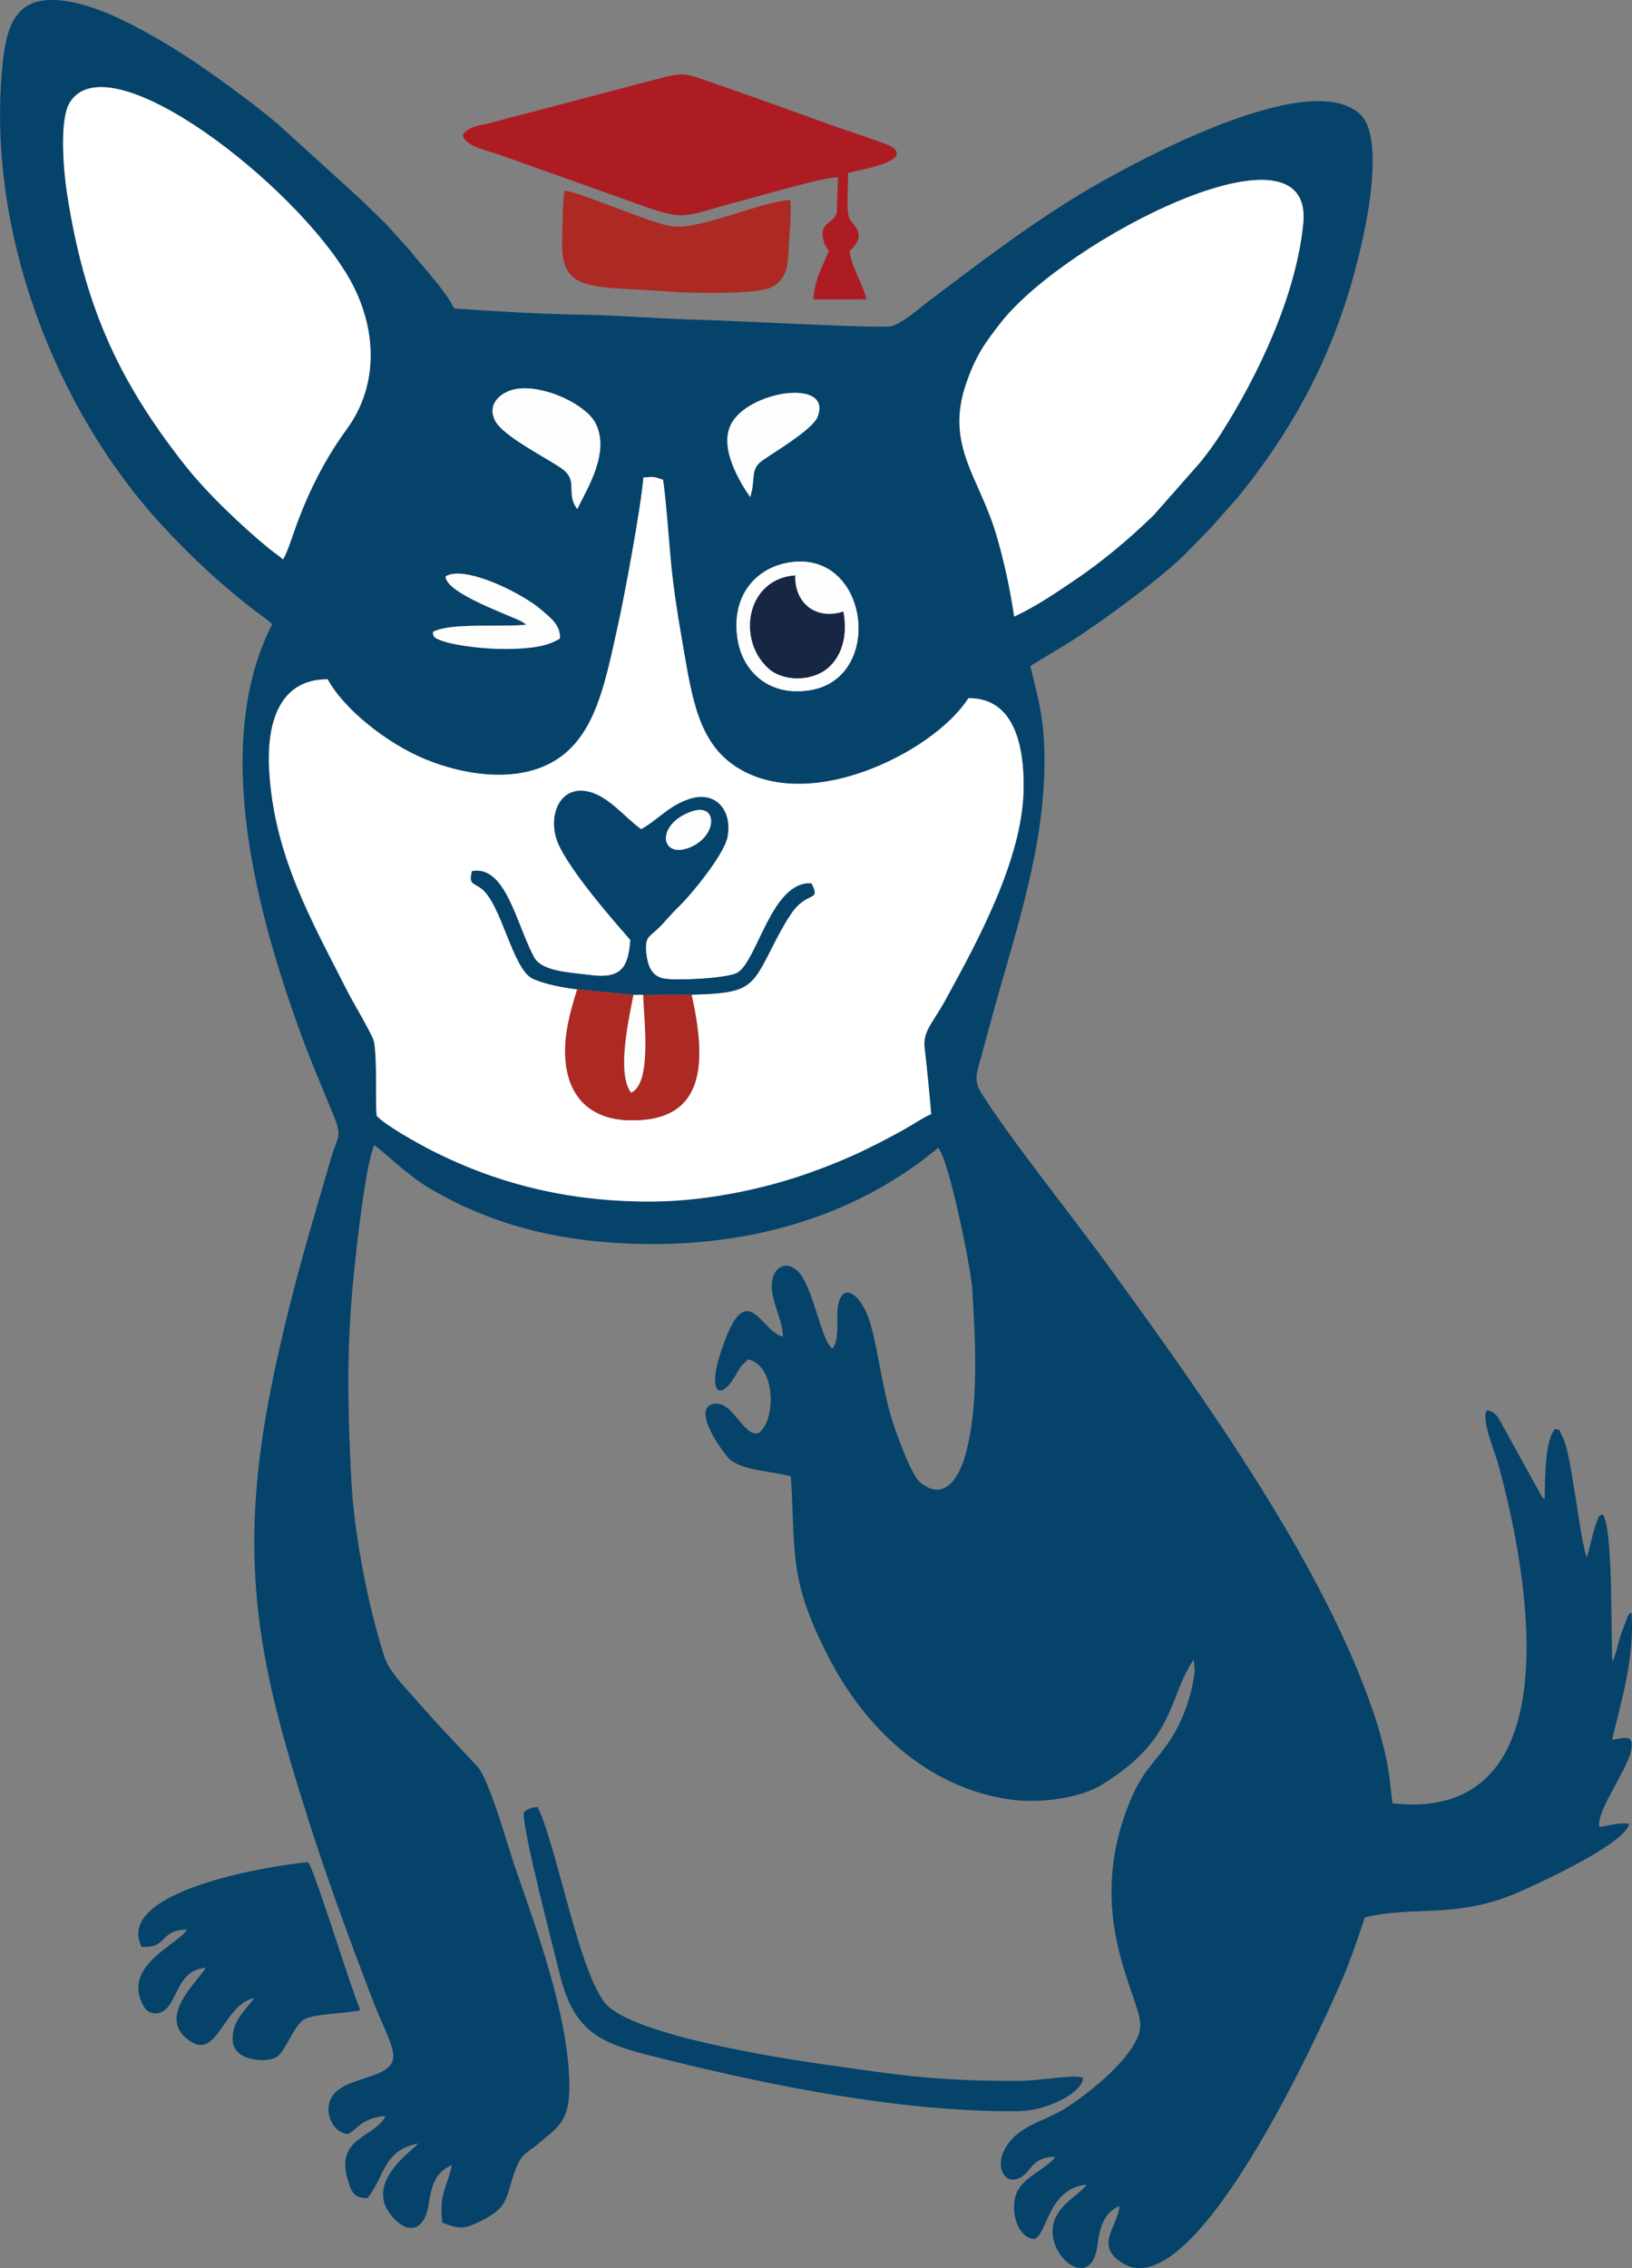
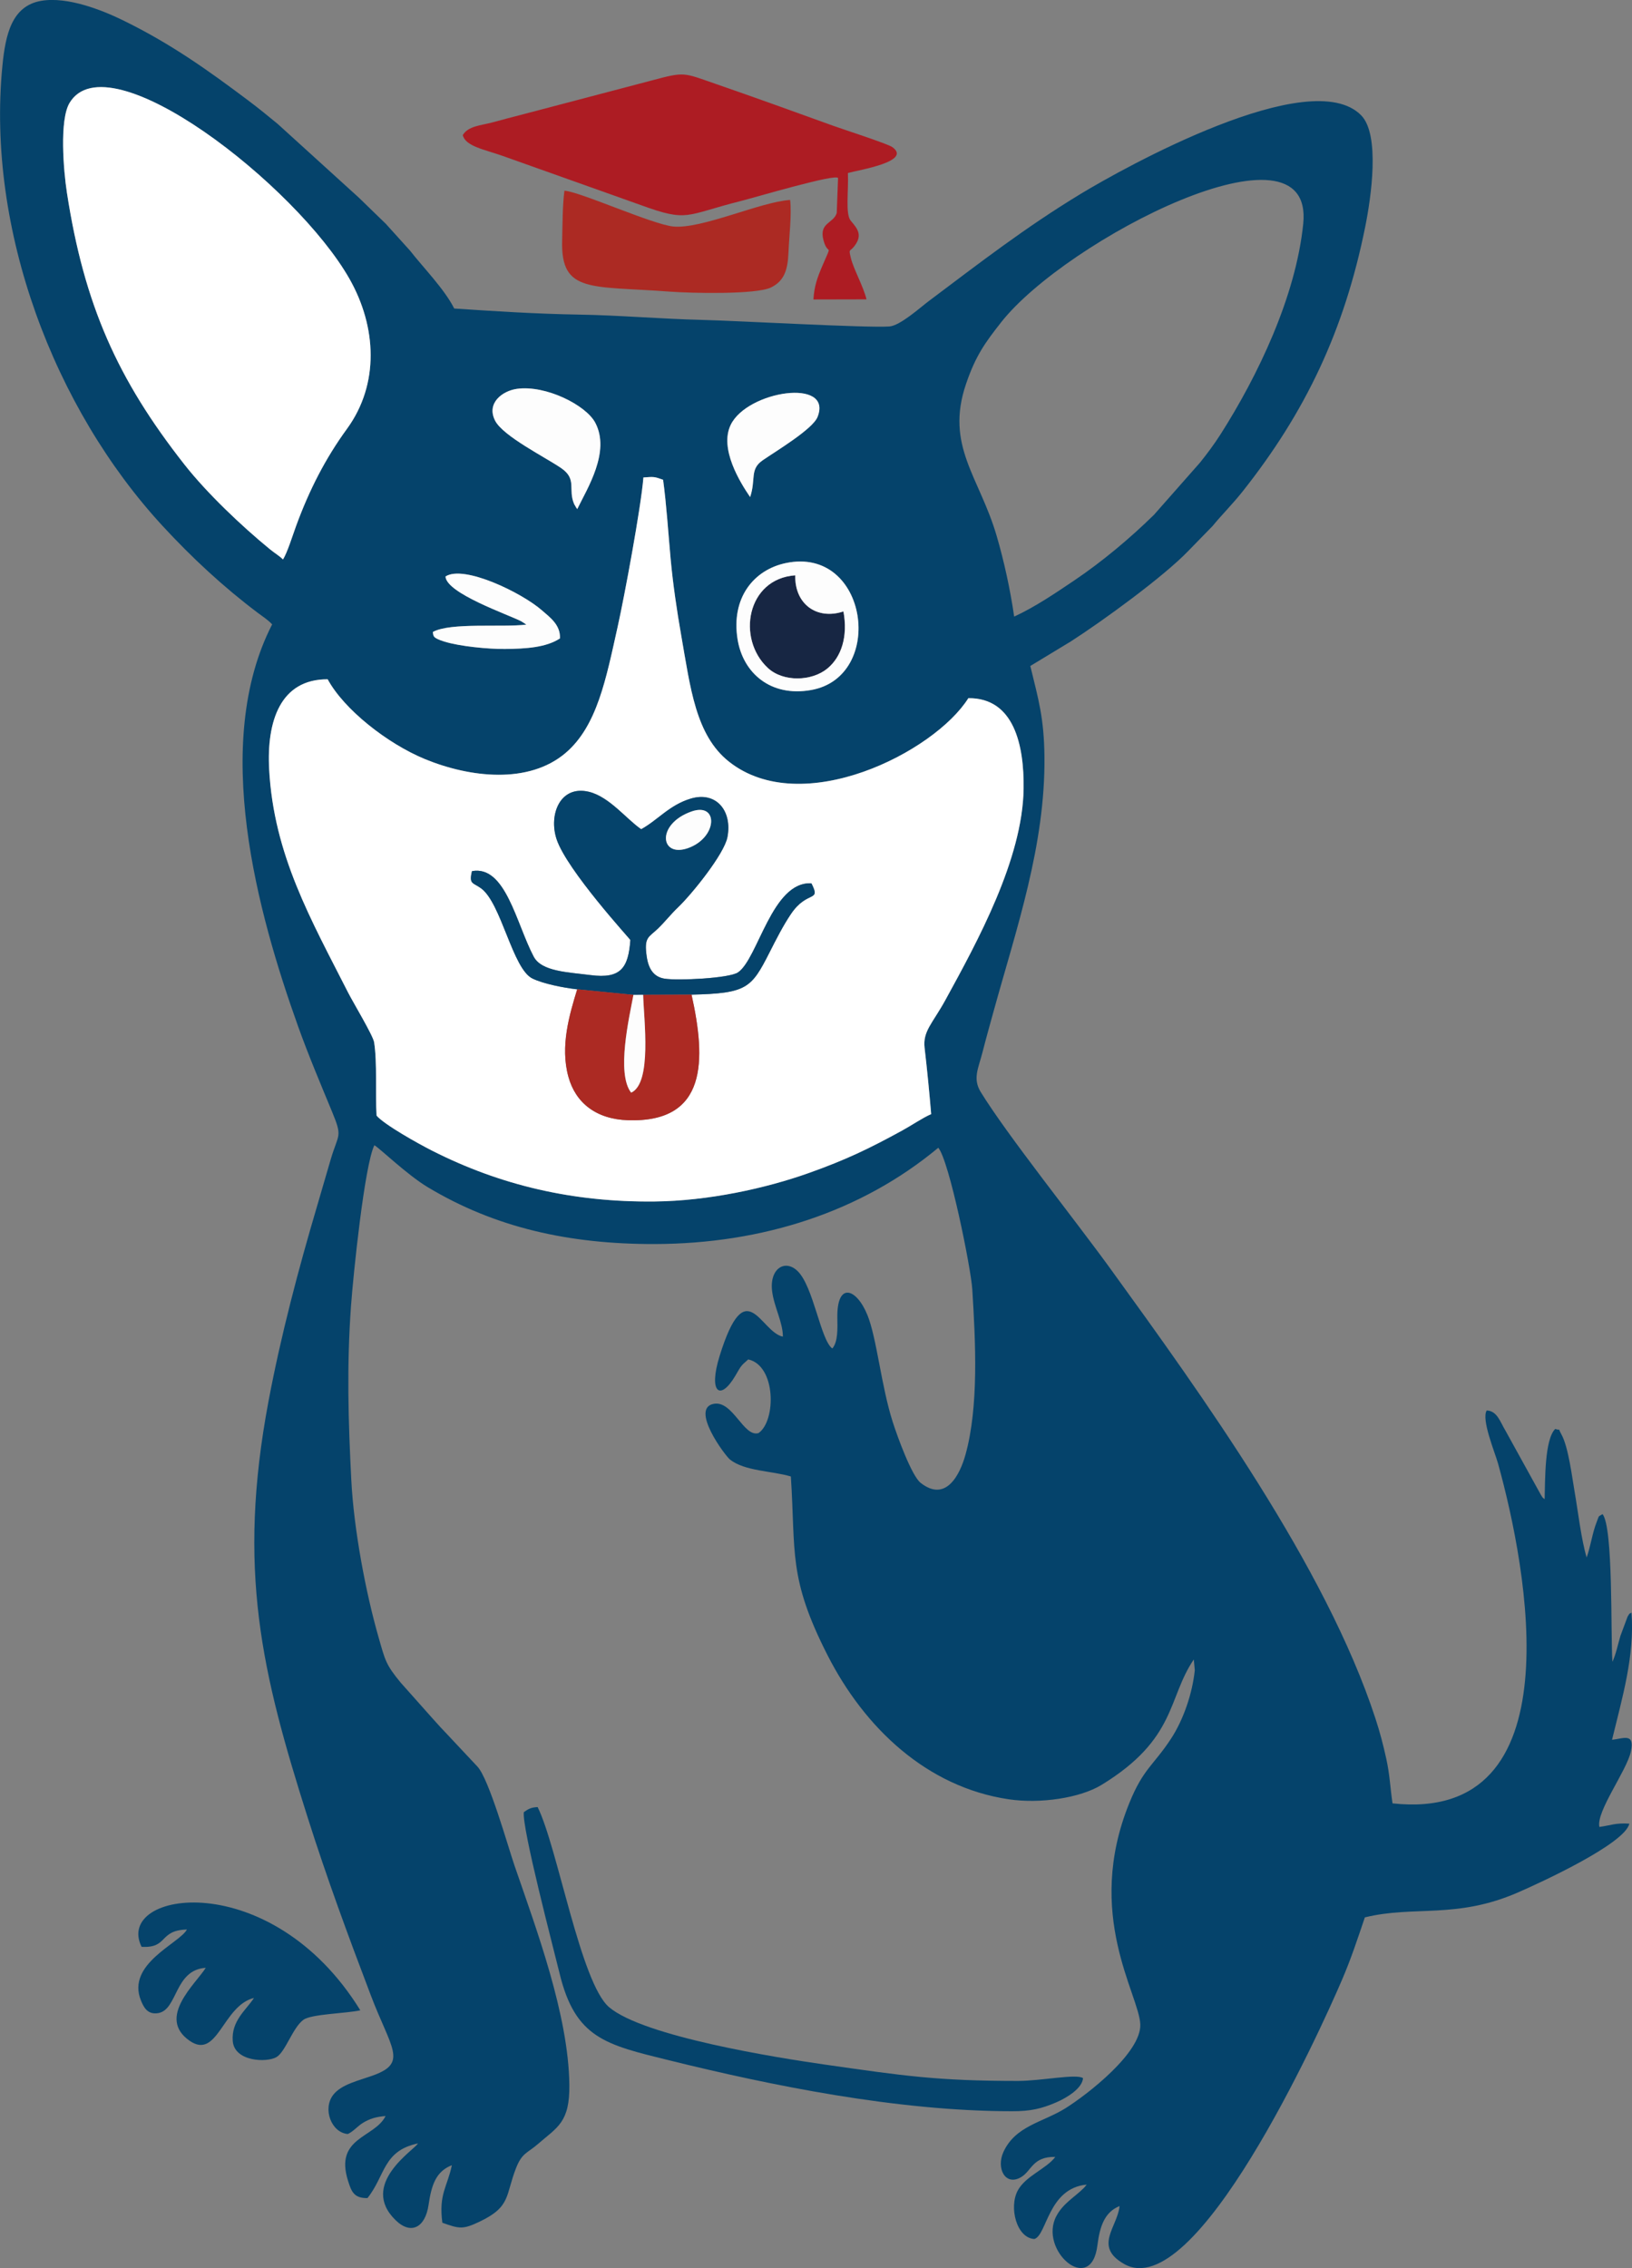
<svg xmlns="http://www.w3.org/2000/svg" width="485" height="674" viewBox="0 0 485 674" fill="none">
  <rect x="0" y="0" width="485" height="674" fill="#808080" stroke="none" />
  <g clip-path="url(#clip0_1_656)">
    <path fill-rule="evenodd" clip-rule="evenodd" d="M97.39 201.856C102.216 210.793 115.109 220.968 126.309 225.576C139.682 231.081 157.09 233.089 168.072 223.764C177.496 215.763 180.136 201.608 183.535 186.403C185.585 177.239 190.503 150.745 191.223 141.882C194.403 141.647 194.425 141.621 197.069 142.566C198.081 149.957 198.635 158.772 199.303 166.02C199.997 173.55 201.184 181.603 202.453 188.816C205.189 204.356 206.707 218.454 216.642 226.325C238.344 243.52 277.738 223.481 287.786 207.47C301.325 207.331 304.392 221.381 304.205 234.4C303.899 255.297 290.526 279.709 280.976 297.135C277.136 304.138 274.2 306.403 274.784 311.395C275.557 317.989 276.167 324.365 276.739 331.068C274.261 332.122 271.006 334.361 268.113 335.946C258.279 341.334 251.39 344.653 240.312 348.59C227.541 353.128 210.499 356.869 194.495 357.031C170.31 357.275 148.748 352.235 128.412 341.922C124.398 339.888 114.245 334.239 111.924 331.512C111.531 325.01 112.142 315.65 111.191 309.696C110.872 307.706 104.89 297.758 103.459 294.94C92.429 273.228 81.369 254.073 79.999 228.598C79.231 214.356 83.293 201.786 97.403 201.852L97.39 201.856ZM233.579 167.313C258.026 162.252 263.279 201.107 241.058 205.049C228.885 207.209 220.791 199.848 219.203 190.001C217.213 177.688 223.989 169.299 233.584 167.313H233.579ZM156.423 185.602L154.935 184.63C151.104 182.653 132.618 176.303 132.395 171.303C137.845 167.757 155.061 176.129 161.017 181.342C163.364 183.398 166.619 185.676 166.401 189.713C162.291 192.387 156.462 192.792 150.053 192.845C145.1 192.888 136.606 192.074 132.029 190.641C128.394 189.504 128.848 188.938 128.625 187.801C133.791 184.892 149.363 186.494 156.418 185.602H156.423ZM171.549 151.277C171.453 151.168 171.344 151.007 171.292 150.928L170.642 149.818C168.696 145.392 171.597 142.426 166.781 139.108C162.151 135.919 149.494 129.622 147.134 125C144.455 119.748 149.354 116.133 153.648 115.545C162.199 114.373 174.132 120.371 176.907 125.628C181.458 134.251 174.564 145.07 171.549 151.277ZM222.925 147.705C219.936 143.341 213.714 133.315 217.165 126.233C222.096 116.111 247.585 112.23 242.964 123.898C241.52 127.548 230.543 134.09 226.633 136.799C222.728 139.508 224.705 142.448 222.929 147.71L222.925 147.705ZM301.39 183.228C300.221 175.075 298.328 166.551 296.185 159.23C291.059 141.699 280.818 132.47 287.093 114.073C289.981 105.597 292.839 101.738 297.481 95.819C316.796 71.202 390.672 33.241 387.295 66.507C385.087 88.232 373.708 111.817 362.766 128.994C360.864 131.982 358.778 134.77 356.618 137.47L342.936 152.984C335.889 159.9 327.495 166.947 319.196 172.522C313.856 176.111 307.695 180.332 301.39 183.232V183.228ZM84.087 166.246C83.044 165.179 81.762 164.473 80.204 163.202C71.792 156.329 61.452 146.486 54.824 138.054C34.898 112.701 25.02 90.553 19.889 57.261C18.881 50.723 17.62 35.675 20.674 30.579C32.149 11.446 88.114 55.096 103.869 82.888C111.924 97.1 112.818 114.121 103.097 127.453C96.723 136.198 91.906 145.606 88.023 156.211C87.006 158.994 85.339 164.365 84.087 166.246ZM80.867 185.558C62.656 221.072 76.574 271.36 88.524 304.818C91.666 313.612 95.37 322.335 98.751 330.524C101.854 338.037 100.566 336.826 98.306 344.443C96.888 349.221 95.75 353.281 94.257 358.315C88.795 376.787 83.498 396.674 79.803 416.347C70.378 466.465 77.782 497.027 91.4 539.984C97.176 558.207 103.503 575.319 110.226 593.002C116.151 608.59 121.204 612.894 111.164 616.622C106.788 618.246 101.513 619.3 99.039 622.489C95.776 626.696 98.503 633.769 103.376 634.139C105.165 633.281 106.199 631.831 107.923 630.786C109.89 629.592 111.845 629.009 114.585 628.795C111.356 635.372 99.301 635.032 103.442 648.098C104.432 651.23 105.196 653.264 109.21 653.177C114.546 646.487 113.778 639.122 124.214 636.935C123.241 638.813 106.579 649.074 117.591 659.771C122.168 664.218 126.378 661.896 127.356 655.241C128.22 649.34 129.511 645.276 134.289 643.408C132.923 649.897 130.34 651.953 131.457 660.507C136.566 662.345 137.592 662.519 142.461 660.215C151.951 655.72 150.144 652.38 153.395 644.174C155.166 639.701 156.75 639.823 159.848 637.127C165.646 632.083 169.342 630.738 169.202 619.492C168.94 598.76 159.446 573.381 152.893 554.348C151.03 548.93 145.332 528.59 141.867 524.936L131.824 514.23C130.728 513.12 129.716 511.9 128.582 510.69L119.053 499.98C114.611 494.601 114.459 493.364 112.465 486.399C108.699 473.255 105.165 454.618 104.402 439.853C103.494 422.192 103.027 405.946 104.306 388.159C104.982 378.721 108.337 346.186 111.256 340.315C112.801 341.177 120.981 349.095 127.081 352.762C147.173 364.84 169.193 369.727 194.486 369.679C226.616 369.618 255.979 360.097 278.842 341.064C282.106 344.949 288.554 376.83 288.947 383.163C289.911 398.742 290.902 417.941 286.931 432.249C285.225 438.394 281.028 446.517 273.584 440.633C270.932 438.533 266.721 426.996 265.295 422.527C261.857 411.769 260.561 397.588 257.764 390.733C254.5 382.741 248.667 380.824 248.841 391.595C248.894 394.775 249.055 398.734 247.349 400.715C243.863 398.22 241.782 382.366 237.044 377.723C233.313 374.069 228.671 376.961 229.448 383.599C229.997 388.281 232.663 392.884 232.659 397.196C225.961 395.89 221.694 377.606 213.828 403.028C210.477 413.856 214.007 416.478 218.518 408.834C220.259 405.877 220.015 406.02 222.358 403.96C230.669 405.811 230.682 422.218 225.42 425.855C220.996 427.196 217.802 416.129 212.139 417.157C204.979 418.455 215.468 432.553 216.943 433.721C221.328 437.192 229.373 437.061 235.028 438.747C236.503 461.404 234.182 468.769 245.914 491.831C256.913 513.451 275.421 531.047 299.75 534.67C309.135 536.068 320.963 534.305 327.355 530.398C349.72 516.73 346.954 504.583 354.773 493.128L355.069 496.334C354.341 503.307 351.662 511.103 347.975 516.717C342.744 524.683 339.768 525.537 335.606 535.807C322.154 568.969 338.594 592.737 338.874 601.596C339.135 610.015 323.193 622.358 316.722 626.43C309.942 630.699 301.831 631.631 298.218 639.44C295.95 644.34 298.794 649.758 303.485 646.935C306.613 645.05 306.879 640.807 313.611 640.947C310.998 644.47 304.767 646.609 302.451 650.943C299.789 655.921 302.093 665.067 307.411 665.337C311.155 664.152 311.46 650.228 322.97 649.174C322.883 649.3 322.726 649.322 322.669 649.536L322.063 650.215C319.227 653.011 315.994 654.701 313.952 658.486C308.493 668.625 324.24 682.389 326.125 667.258C326.836 661.53 328.298 657.31 332.722 655.555C332.041 661.896 324.921 667.554 334.057 672.759C355.279 684.854 391.876 604.549 398.84 588.277C401.536 581.975 403.295 576.587 405.611 569.766C420.254 566.173 432.724 570.35 451.053 562.384C457.532 559.57 482.903 547.941 484.208 541.918C480.002 541.639 478.523 542.471 475.303 542.889C474.295 538.329 483.388 526.273 484.653 520.537C485.918 514.792 482.432 516.643 479.068 516.996C482.026 504.744 485.835 492.105 484.854 479.187C483.75 479.984 484.749 478.76 483.684 480.406L481.555 486.134C480.761 488.808 480.272 491.43 479.182 493.83C478.636 485.759 479.474 453.869 476.245 449.932C474.788 450.851 475.355 450.132 474.535 452.192C473.191 455.563 472.733 459.426 471.524 462.815C469.91 457.506 468.937 448.899 467.929 443.176C467.218 439.139 466.119 430.01 464.024 426.238C462.702 423.86 464.168 425.332 462.187 424.618C458.985 427.767 459.199 440.058 459.037 445.498C458.077 444.657 458.828 445.567 457.898 444.161L447.309 424.975C445.869 422.623 444.953 419.252 441.821 419.134C440.167 421.83 444.251 431.526 445.202 434.945C453.884 466.234 468.344 541.848 413.831 535.886C413.129 531.064 413.011 527.305 411.968 522.593C411.03 518.329 410.075 514.696 408.74 510.62C393.992 465.498 356.946 414.23 329.995 377.018C319.375 362.353 299.366 337.37 291.469 324.526C288.991 320.497 290.762 317.479 291.997 312.632C293.07 308.42 294.143 304.631 295.23 300.689C302.023 276.05 310.675 251.238 310.391 224.848C310.265 213.315 308.611 207.871 306.19 197.901L318.232 190.606C327.608 184.591 345.802 171.368 353.15 163.703L360.34 156.329C363.18 152.866 366.291 149.813 369.245 146.085C387.88 122.588 399.49 98.328 405.716 67.404C407.474 58.676 410.188 40.079 404.521 34.277C389.49 18.89 333.865 49.909 321.125 57.635C304.623 67.644 291.255 78.032 275.993 89.486C273.436 91.407 267.485 96.799 264.274 97.017C257.445 97.479 219.312 95.323 208.557 95.061C196.476 94.769 184.006 93.681 172.008 93.485C159.612 93.284 147.265 92.505 134.987 91.681C132.116 85.941 125.584 79.282 121.854 74.478L114.651 66.503C111.527 63.432 109.493 61.555 106.675 58.763L82.529 36.83C79.711 34.504 76.805 32.13 73.768 29.852C62.075 21.08 50.88 13.018 36.39 5.958C30.491 3.084 20.107 -1.093 12.262 0.244C3.47 1.747 1.621 10.331 0.717 19.53C-4.065 68.293 16.08 121.364 48.34 156.307C57.04 165.732 66.347 174.373 76.522 182.043C78.088 183.224 79.515 184.095 80.885 185.545L80.867 185.558Z" fill="#05436B" />
    <path fill-rule="evenodd" clip-rule="evenodd" d="M205.511 295.567C209.822 314.966 210.306 333.668 186.589 332.889C177.182 332.579 171.056 327.745 168.918 319.996C166.405 310.876 169.245 301.455 171.527 293.982C167.339 293.494 161.484 292.34 158.246 290.772C152.308 287.893 149.01 268.372 142.962 263.96C140.554 262.205 139.31 262.827 140.27 258.86C150.231 257.043 153.386 274.382 158.604 284.265C160.96 288.725 168.8 288.886 175.524 289.757C184.551 290.933 186.746 287.566 187.339 279.308C187.269 279.06 168.46 258.55 165.419 249.382C162.998 242.091 166.444 233.237 175.009 235.284C181.091 236.738 186.231 243.472 190.55 246.407C195.455 243.746 198.888 239.23 205.285 237.309C212.828 235.044 217.702 240.95 216.175 248.79C215.197 253.816 205.625 265.654 201.576 269.539C199.163 271.856 197.841 273.677 195.568 275.894C192.793 278.598 191.314 278.346 192.213 284.347C192.758 287.984 194.32 290.301 197.483 290.811C201.462 291.451 216.742 290.711 219.329 288.951C225.307 284.883 229.43 261.821 241.145 262.488C244.068 268.259 239.971 264.365 235.093 271.551C232.733 275.027 230.656 279.151 228.653 283.093C223.282 293.664 221.947 295.184 205.52 295.563L205.511 295.567ZM97.39 201.856C83.28 201.791 79.218 214.36 79.986 228.603C81.356 254.082 92.42 273.232 103.446 294.944C104.877 297.762 110.863 307.71 111.177 309.7C112.128 315.654 111.518 325.014 111.91 331.517C114.227 334.243 124.384 339.892 128.398 341.926C148.735 352.24 170.297 357.279 194.482 357.035C210.49 356.874 227.532 353.132 240.298 348.594C251.376 344.657 258.265 341.338 268.1 335.95C270.993 334.365 274.247 332.126 276.726 331.072C276.154 324.369 275.543 317.993 274.771 311.399C274.186 306.408 277.123 304.143 280.962 297.139C290.513 279.709 303.89 255.301 304.191 234.404C304.379 221.386 301.316 207.335 287.773 207.474C277.72 223.485 238.331 243.524 216.629 226.329C206.694 218.459 205.175 204.36 202.44 188.82C201.17 181.612 199.983 173.554 199.29 166.024C198.622 158.777 198.068 149.961 197.056 142.57C194.416 141.625 194.39 141.651 191.209 141.886C190.494 150.75 185.572 177.243 183.521 186.407C180.123 201.608 177.483 215.763 168.059 223.768C157.077 233.093 139.668 231.081 126.295 225.58C115.1 220.972 102.207 210.798 97.377 201.86L97.39 201.856Z" fill="white" />
-     <path fill-rule="evenodd" clip-rule="evenodd" d="M301.39 183.228C307.695 180.327 313.855 176.107 319.196 172.518C327.494 166.943 335.893 159.892 342.935 152.98L356.618 137.466C358.778 134.765 360.863 131.978 362.765 128.99C373.708 111.812 385.087 88.228 387.295 66.503C390.672 33.236 316.796 71.198 297.481 95.815C292.834 101.738 289.981 105.597 287.092 114.068C280.818 132.466 291.054 141.695 296.185 159.225C298.327 166.547 300.221 175.07 301.39 183.224V183.228Z" fill="white" />
    <path fill-rule="evenodd" clip-rule="evenodd" d="M84.087 166.246C85.339 164.365 87.001 158.994 88.022 156.211C91.905 145.606 96.722 136.194 103.097 127.453C112.818 114.121 111.923 97.1 103.869 82.888C88.114 55.096 32.149 11.446 20.674 30.579C17.615 35.675 18.881 50.723 19.888 57.261C25.019 90.553 34.897 112.705 54.824 138.054C61.451 146.486 71.792 156.329 80.204 163.202C81.761 164.474 83.048 165.179 84.087 166.246Z" fill="white" />
    <path fill-rule="evenodd" clip-rule="evenodd" d="M137.526 40.157C138.368 43.502 143.892 44.386 149.468 46.359L190.529 60.976C204.622 66.115 203.544 63.907 220.237 59.713C224.321 58.689 248.929 51.372 249.055 52.953L248.663 63.284C247.733 66.433 243.314 66.098 244.723 71.385C246.08 76.472 247.598 71.442 244.3 79.208C242.903 82.496 241.983 85.005 241.734 88.99L257.507 88.955C256.582 85.114 253.637 79.905 252.864 76.686C252.149 73.707 252.502 74.974 253.925 73.115C256.534 69.709 254.627 67.762 252.812 65.571C251.176 63.598 252.21 56.777 251.983 51.407C255.242 50.505 271.185 48.001 265.177 43.707C263.772 42.705 250.443 38.398 247.777 37.435C236.145 33.223 224.208 28.92 212.58 24.896C202.968 21.573 203.596 21.241 193.505 23.955L155.633 33.916C152.461 34.726 149.486 35.519 146.301 36.381C142.993 37.278 139.149 37.409 137.531 40.144L137.526 40.157Z" fill="#AD1C23" />
-     <path fill-rule="evenodd" clip-rule="evenodd" d="M42.079 578.516C50.103 578.965 47.048 573.608 55.552 573.368C53.397 577.48 37.454 583.556 41.883 594.453C42.694 596.448 43.828 598.752 47.027 598.212C52.851 597.227 51.782 585.346 61.146 584.758C58.205 589.479 46.477 599.553 56.342 606.426C64.693 612.24 66.159 595.99 75.474 593.708C73.205 597.258 68.702 600.476 69.169 606.509C69.645 612.658 79.318 612.985 82.184 611.273C84.868 609.671 86.997 602.48 90.195 600.185C92.599 598.46 103.001 598.32 107.08 597.38C103.869 589.658 93.834 556.6 91.569 553.351C80.522 554.348 33.772 561.835 42.079 578.516Z" fill="#05436B" />
+     <path fill-rule="evenodd" clip-rule="evenodd" d="M42.079 578.516C50.103 578.965 47.048 573.608 55.552 573.368C53.397 577.48 37.454 583.556 41.883 594.453C42.694 596.448 43.828 598.752 47.027 598.212C52.851 597.227 51.782 585.346 61.146 584.758C58.205 589.479 46.477 599.553 56.342 606.426C64.693 612.24 66.159 595.99 75.474 593.708C73.205 597.258 68.702 600.476 69.169 606.509C69.645 612.658 79.318 612.985 82.184 611.273C84.868 609.671 86.997 602.48 90.195 600.185C92.599 598.46 103.001 598.32 107.08 597.38C80.522 554.348 33.772 561.835 42.079 578.516Z" fill="#05436B" />
    <path fill-rule="evenodd" clip-rule="evenodd" d="M205.485 241.15C213.653 238.263 213.287 249.038 204.303 252.078C196.131 254.844 195.018 244.848 205.485 241.15ZM171.532 293.982L188.251 295.637L191.131 295.619L205.512 295.571C221.939 295.192 223.274 293.672 228.645 283.102C230.647 279.156 232.724 275.036 235.085 271.56C239.963 264.369 244.055 268.263 241.136 262.496C229.421 261.826 225.298 284.892 219.321 288.96C216.734 290.719 201.454 291.46 197.475 290.82C194.312 290.31 192.75 287.993 192.204 284.356C191.305 278.354 192.785 278.607 195.559 275.902C197.833 273.685 199.155 271.865 201.567 269.548C205.616 265.663 215.185 253.825 216.166 248.799C217.693 240.959 212.824 235.053 205.276 237.318C198.88 239.238 195.446 243.755 190.542 246.416C186.222 243.485 181.083 236.752 175.001 235.292C166.436 233.245 162.993 242.1 165.411 249.391C168.452 258.559 187.261 279.069 187.331 279.317C186.737 287.575 184.543 290.942 175.515 289.766C168.796 288.89 160.952 288.733 158.595 284.273C153.377 274.387 150.227 257.048 140.262 258.868C139.302 262.836 140.545 262.209 142.954 263.969C149.001 268.381 152.3 287.901 158.238 290.78C161.475 292.348 167.33 293.507 171.519 293.99L171.532 293.982Z" fill="#05436B" />
    <path fill-rule="evenodd" clip-rule="evenodd" d="M155.676 538.503C155.026 543.011 164.603 579.431 166.292 586.408C170.969 605.751 180.092 607.611 198.927 612.258C228.819 619.636 266.429 627.371 300.77 627.371C306.272 627.388 309.527 626.622 313.895 624.736C317.101 623.355 321.622 620.568 321.857 617.541C319.889 616.152 309.536 618.368 302.455 618.368C278.366 618.364 268.457 616.835 245.019 613.49C231.079 611.5 191.275 605.193 181.008 596.452C172.539 589.239 165.668 548.821 159.773 536.988C157.827 537.088 157.037 537.515 155.672 538.499L155.676 538.503Z" fill="#05436B" />
    <path fill-rule="evenodd" clip-rule="evenodd" d="M234.814 59.417C226.057 59.952 208.491 68.136 200.084 67.309C193.853 66.694 172.225 56.895 167.736 56.677C167.147 61.211 167.177 66.934 167.059 71.594C166.662 87.226 175.624 84.887 199.032 86.66C205.345 87.139 224.792 87.579 229.137 85.418C232.973 83.515 234.111 80.392 234.325 74.983C234.513 70.261 235.315 63.842 234.814 59.417Z" fill="#AC2A23" />
    <path fill-rule="evenodd" clip-rule="evenodd" d="M205.512 295.567L191.131 295.615C191.341 303.084 193.814 321.891 187.567 324.692C183.086 318.969 187.039 302.105 188.252 295.632L171.532 293.977C169.25 301.451 166.406 310.872 168.923 319.992C171.061 327.745 177.187 332.575 186.594 332.884C210.307 333.664 209.823 314.962 205.516 295.563L205.512 295.567Z" fill="#AC2A23" />
    <path fill-rule="evenodd" clip-rule="evenodd" d="M250.652 181.695C242.724 184.312 236.114 179.487 236.337 170.963C221.939 171.952 218.828 189.818 228.204 198.498C232.781 202.732 241.228 202.466 245.857 198.672C250.115 195.184 252.013 189.042 250.652 181.691V181.695Z" fill="#172643" />
    <path fill-rule="evenodd" clip-rule="evenodd" d="M171.549 151.277C174.564 145.07 181.458 134.251 176.907 125.628C174.137 120.371 162.199 114.373 153.648 115.545C149.354 116.133 144.455 119.748 147.134 125C149.49 129.626 162.151 135.919 166.781 139.108C171.602 142.426 168.7 145.397 170.642 149.817L171.292 150.928C171.34 151.006 171.453 151.172 171.549 151.277Z" fill="#FDFDFD" />
    <path fill-rule="evenodd" clip-rule="evenodd" d="M250.652 181.695C252.018 189.047 250.116 195.188 245.857 198.677C241.224 202.47 232.777 202.736 228.204 198.502C218.824 189.822 221.939 171.956 236.337 170.967C236.115 179.491 242.729 184.312 250.652 181.699V181.695ZM233.575 167.313C223.981 169.299 217.205 177.688 219.195 190.001C220.783 199.844 228.876 207.209 241.049 205.048C263.27 201.107 258.022 162.252 233.571 167.313H233.575Z" fill="#FDFDFD" />
    <path fill-rule="evenodd" clip-rule="evenodd" d="M222.925 147.705C224.705 142.444 222.724 139.504 226.629 136.795C230.538 134.086 241.516 127.544 242.96 123.894C247.58 112.226 222.091 116.107 217.161 126.229C213.714 133.31 219.932 143.337 222.92 147.701L222.925 147.705Z" fill="#FDFDFD" />
    <path fill-rule="evenodd" clip-rule="evenodd" d="M132.395 171.307C132.618 176.307 151.104 182.657 154.935 184.635L156.423 185.606C149.368 186.499 133.796 184.896 128.63 187.805C128.848 188.942 128.394 189.508 132.033 190.645C136.614 192.078 145.109 192.893 150.057 192.849C156.466 192.792 162.295 192.392 166.405 189.717C166.619 185.68 163.369 183.398 161.021 181.346C155.066 176.137 137.849 167.762 132.4 171.307H132.395Z" fill="#FDFDFD" />
    <path fill-rule="evenodd" clip-rule="evenodd" d="M191.131 295.615L188.251 295.632C187.043 302.1 183.09 318.969 187.566 324.692C193.81 321.891 191.336 303.085 191.131 295.615Z" fill="#FDFDFD" />
    <path fill-rule="evenodd" clip-rule="evenodd" d="M205.485 241.15C195.018 244.848 196.131 254.848 204.303 252.078C213.291 249.034 213.653 238.263 205.485 241.15Z" fill="#FDFDFD" />
  </g>
  <defs>
    <clipPath id="clip0_1_656">
      <rect width="485" height="674" fill="white" />
    </clipPath>
  </defs>
</svg>